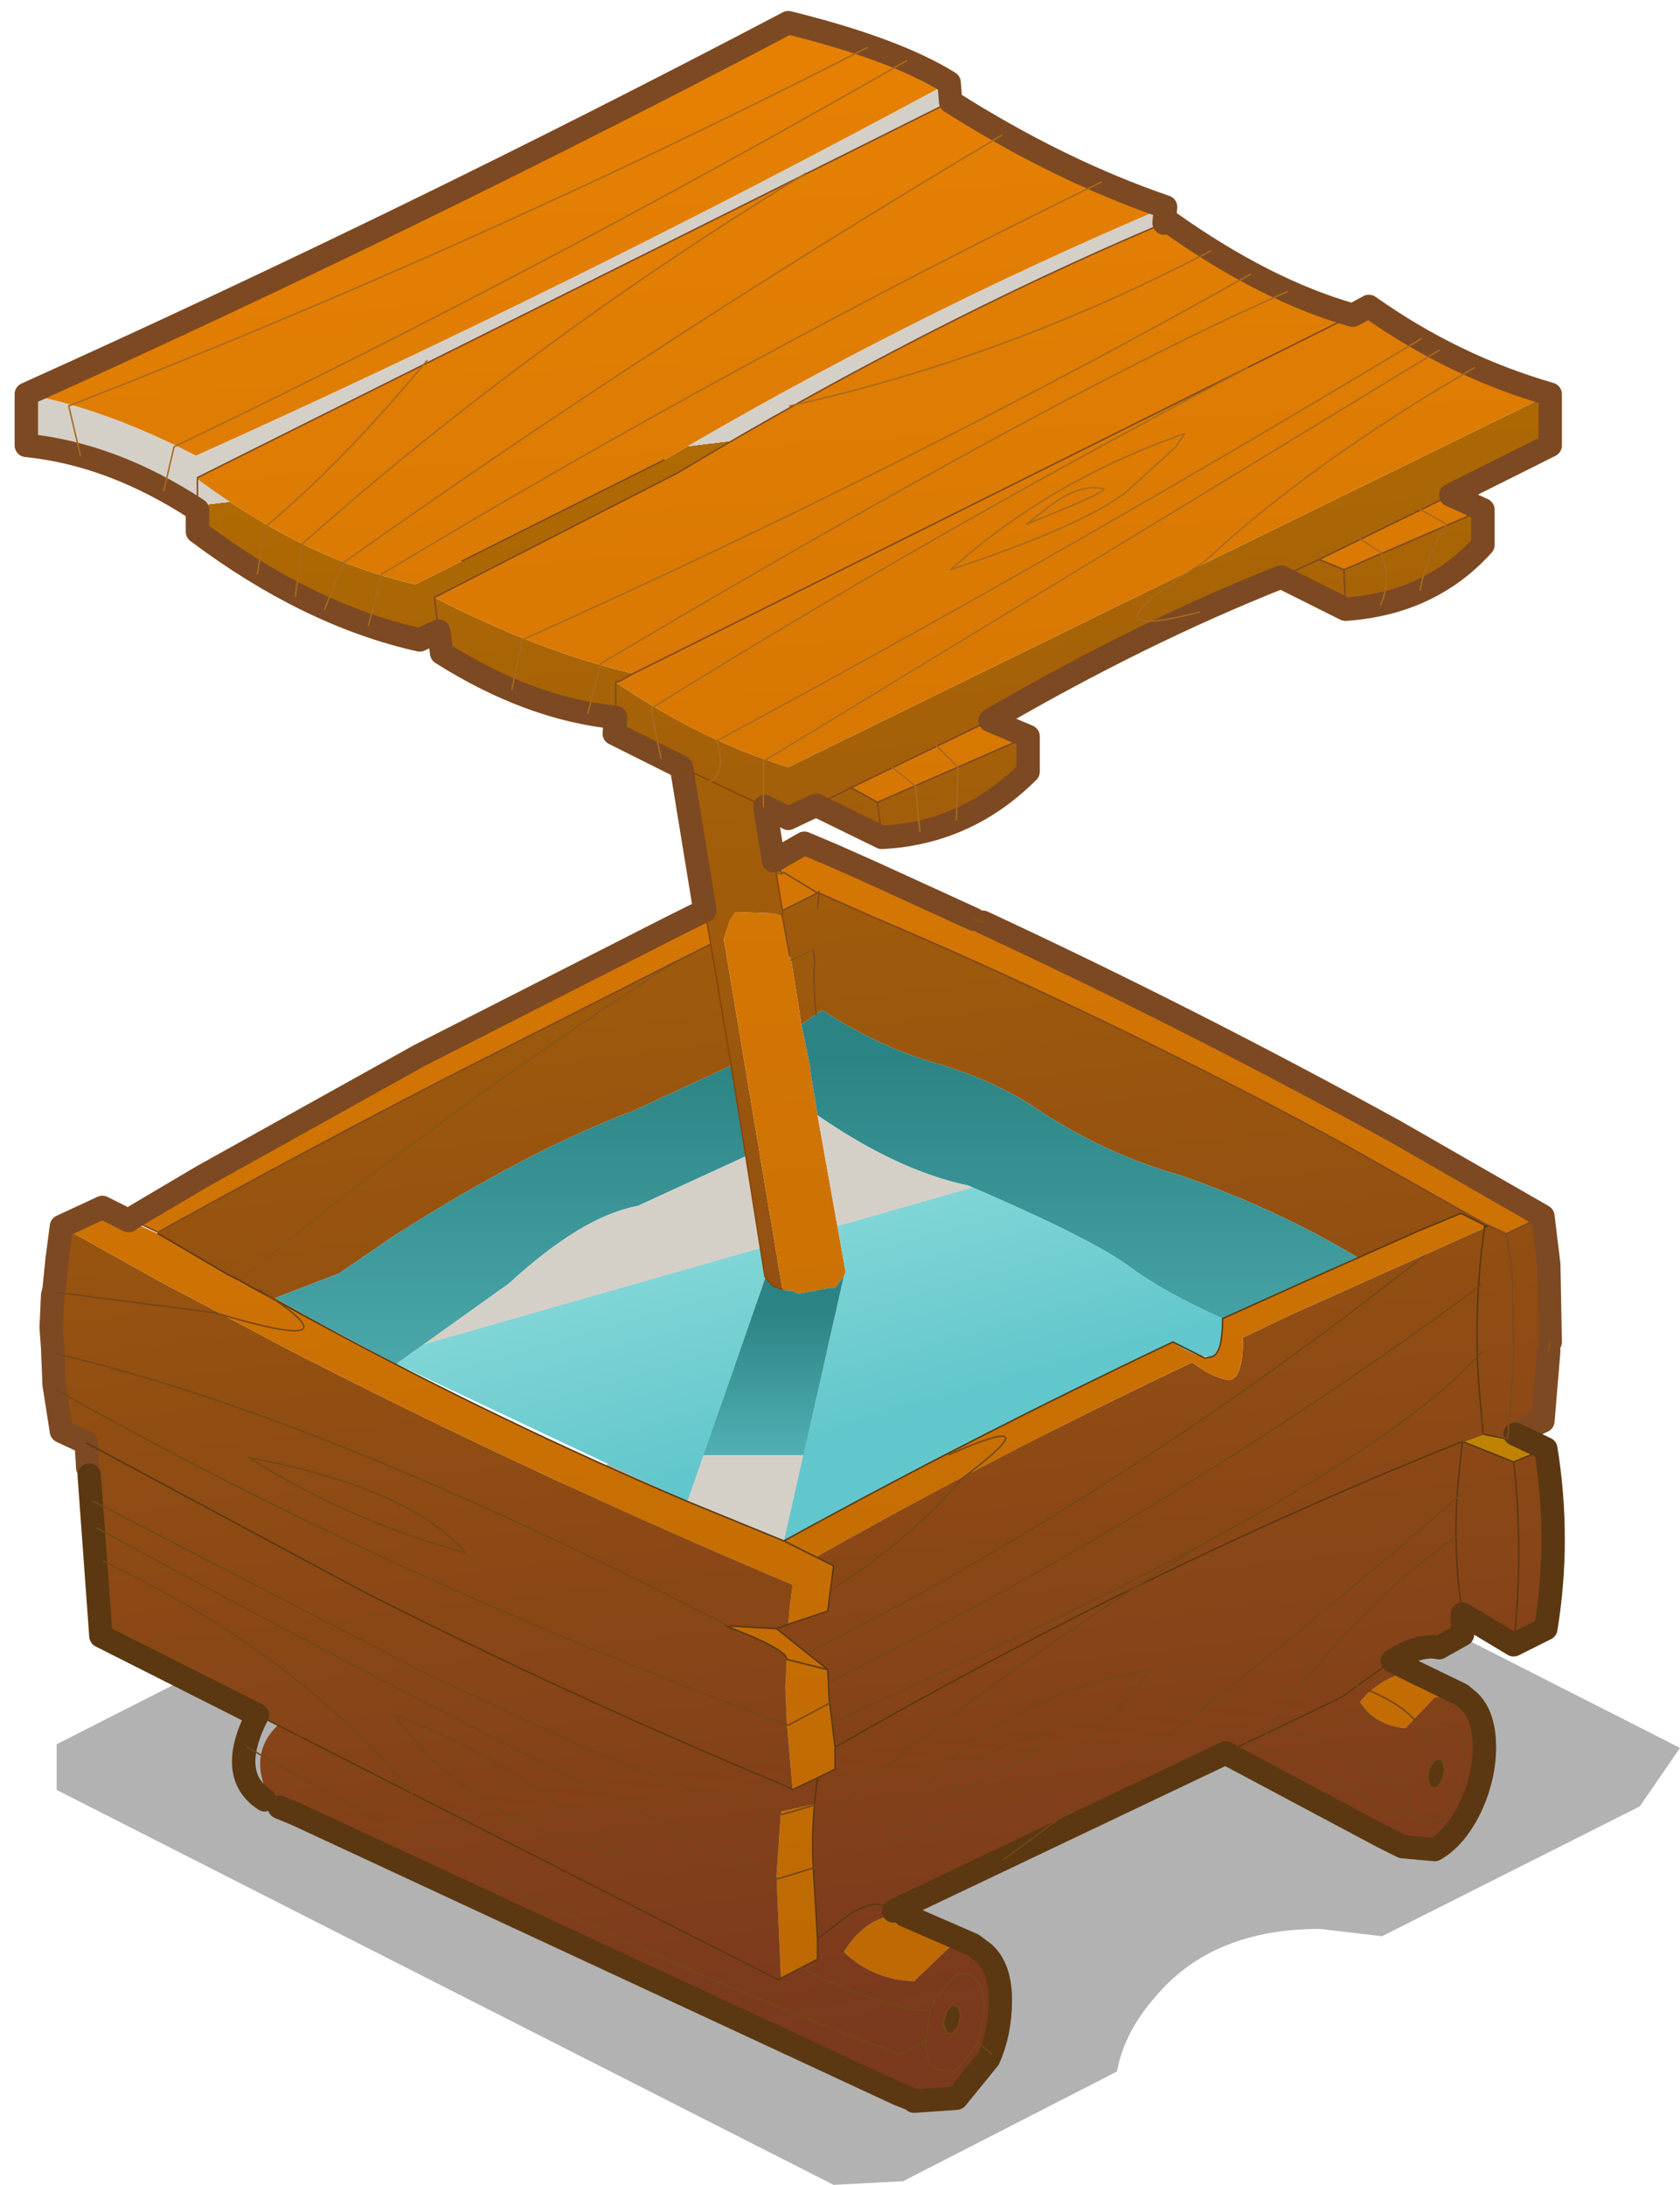
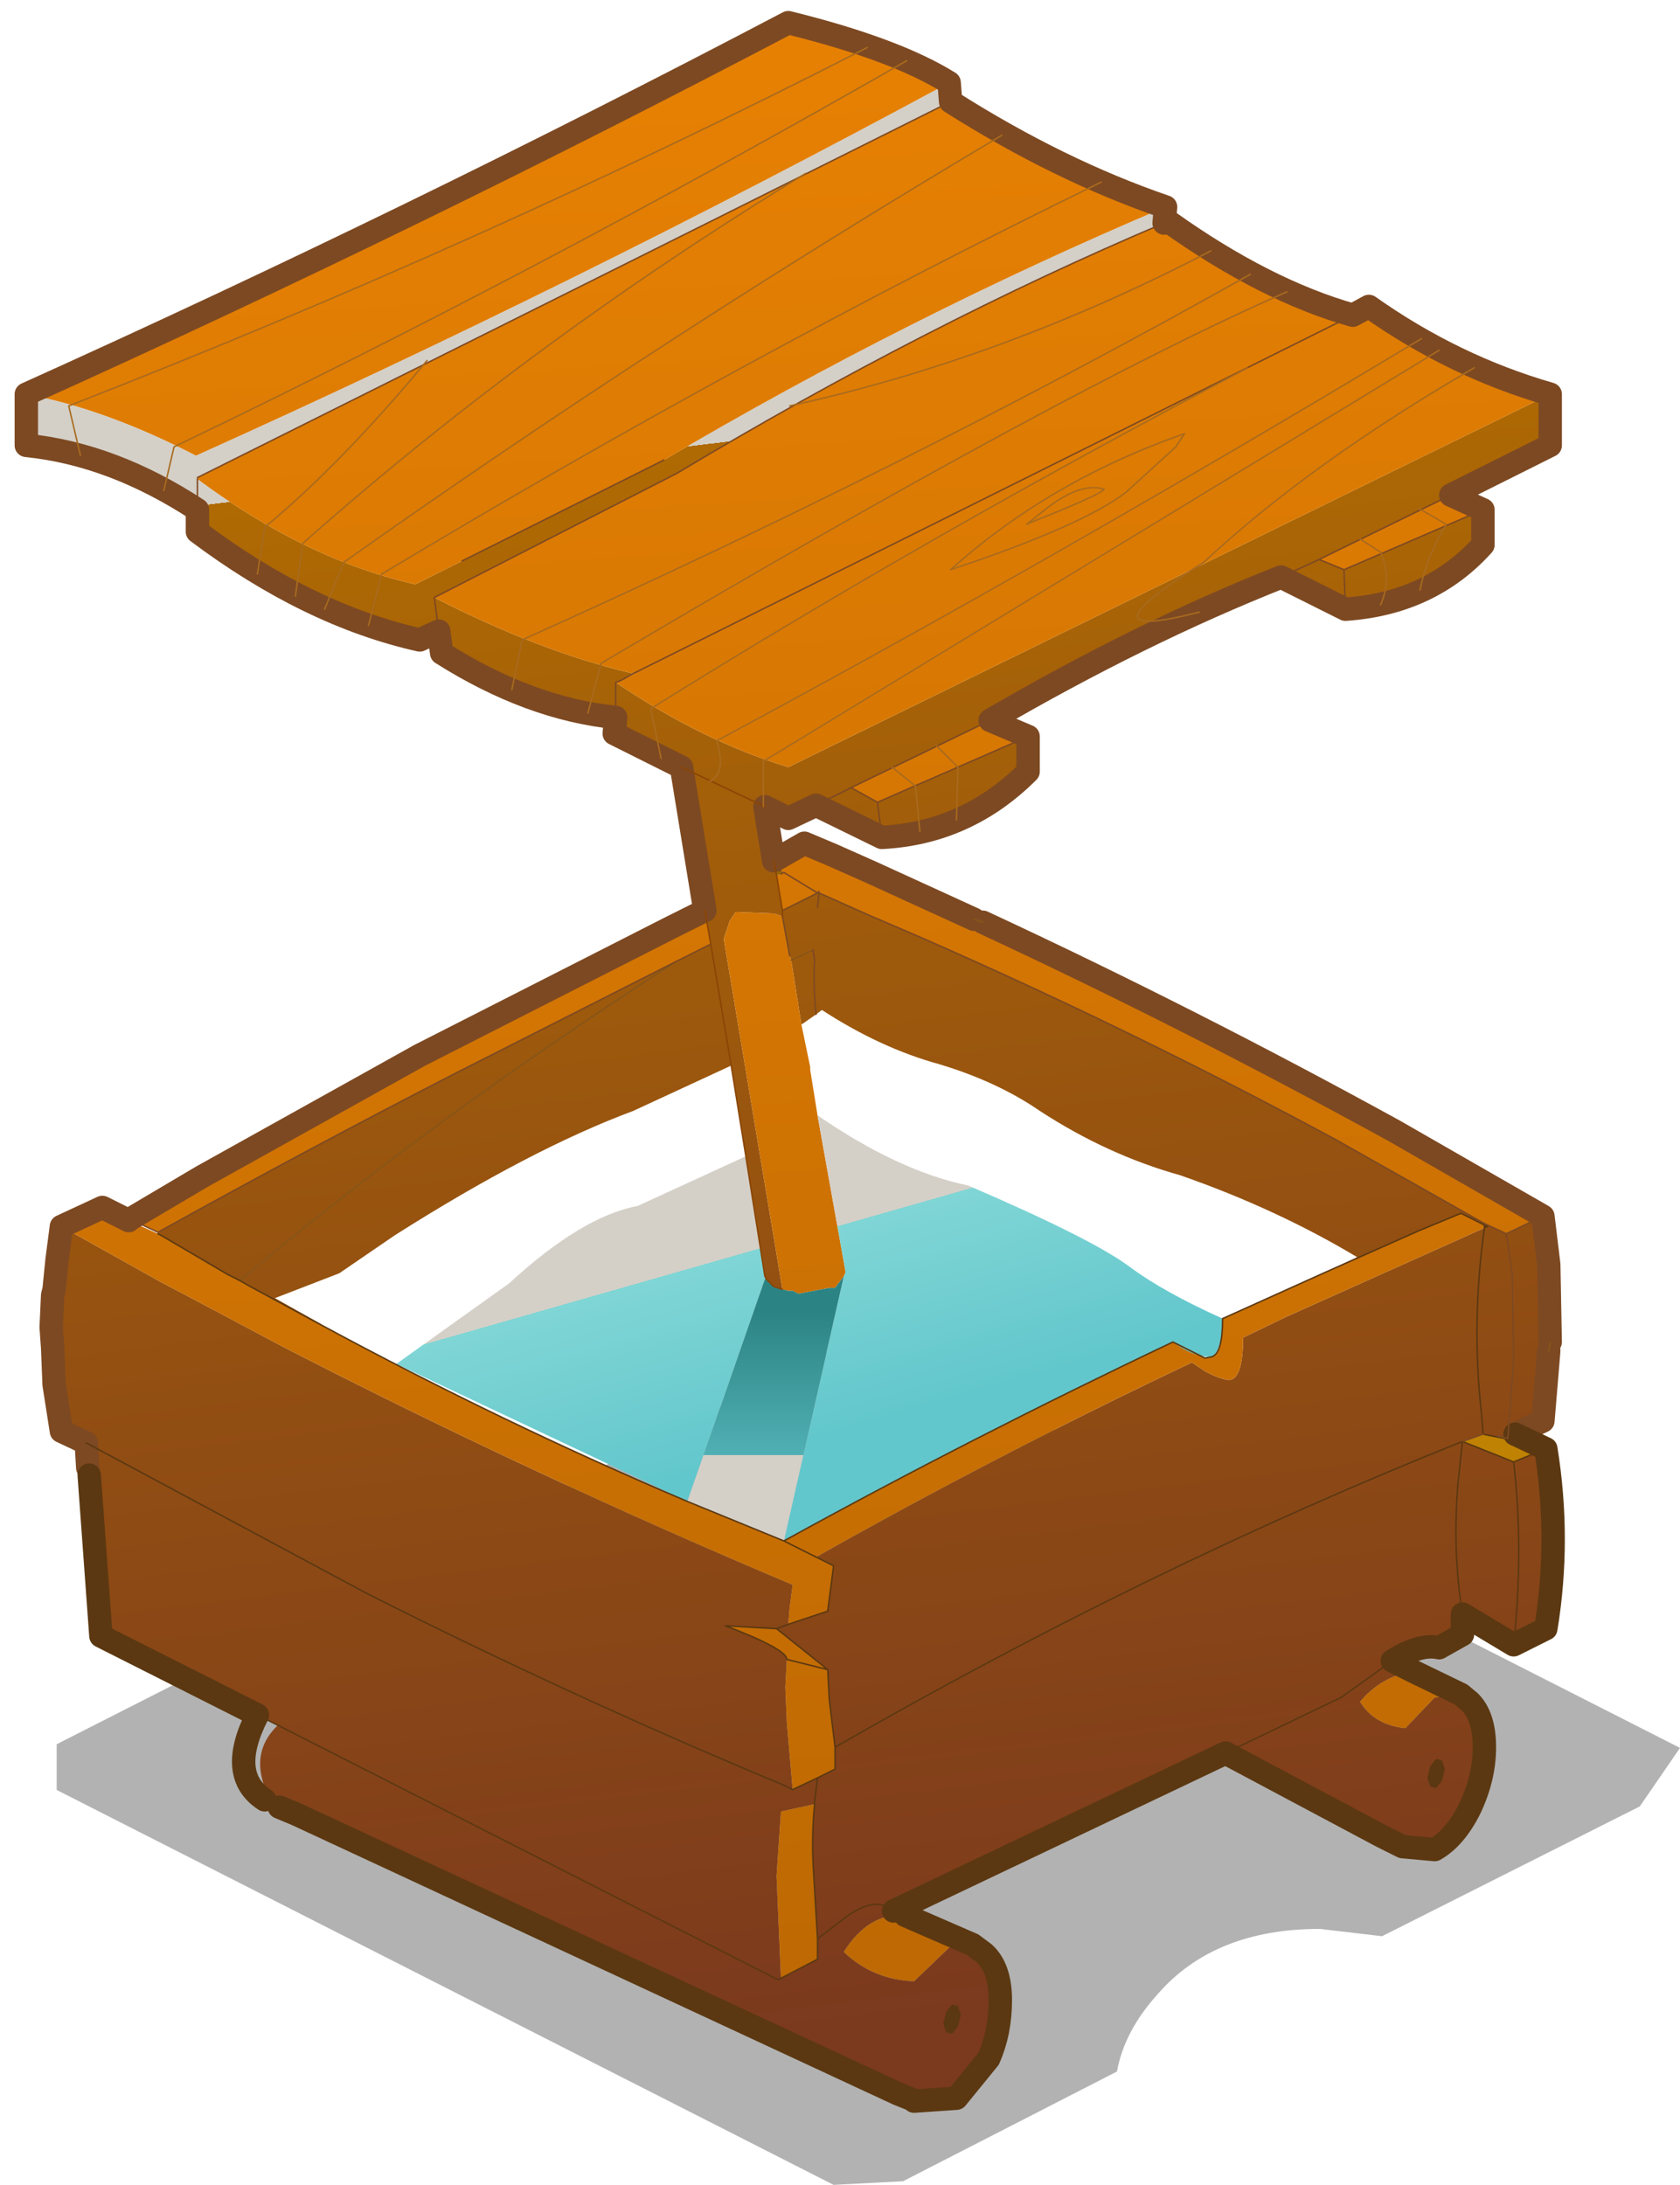
<svg xmlns="http://www.w3.org/2000/svg" xmlns:xlink="http://www.w3.org/1999/xlink" width="45.95px" height="59.75px">
  <g transform="matrix(1, 0, 0, 1, 21.5, 47.75)">
    <use xlink:href="#object-0" width="44.4" height="22.9" transform="matrix(1, 0, 0, 1, -19.95, -10.9)" />
    <use xlink:href="#object-1" width="53" height="72" transform="matrix(0.8, 0, 0, 0.8, -21.1, -47.45)" />
  </g>
  <defs>
    <g transform="matrix(1, 0, 0, 1, 19.95, 10.9)" id="object-0">
      <path fill-rule="evenodd" fill="#000000" fill-opacity="0.302" stroke="none" d="M2.15 -10.85L2.9 -10.9L24.45 0.05L23.35 1.65L16.3 5.2L14.6 5Q11.7 5 10.15 6.8Q9.25 7.8 9.05 8.9L3.2 11.9L1.3 12L-19.95 1.2L-19.95 -0.05L1.4 -10.9L2.15 -10.85" />
    </g>
    <g transform="matrix(1, 0, 0, 1, 26.5, 36)" id="object-1">
      <use xlink:href="#object-2" width="53" height="72" transform="matrix(1, 0, 0, 1, -26.5, -36)" />
    </g>
    <g transform="matrix(1, 0, 0, 1, 26.5, 36)" id="object-2">
      <path fill-rule="evenodd" fill="url(#gradient-Ld362fdf3f410b9f44acbc8bf12cfd4d0)" stroke="none" d="M-2.9 -5.25L-3.7 -10.15L-6 -11.3L-5.95 -11.85Q-8.9 -12.15 -11.9 -14.05L-12 -14.8L-12.65 -14.5Q-16.45 -15.35 -20.25 -18.2L-20.25 -18.95Q-23.15 -20.85 -26.1 -21.15L-26.1 -22.9Q-23.4 -22.4 -20.3 -20.8Q-7.4 -26.6 5.45 -33.55L5.5 -32.9L-20.25 -20.05L-20.25 -20Q-16.55 -17.25 -12.8 -16.4L-11.2 -17.2L-4.3 -20.65Q4 -25.55 12.85 -29.3L12.8 -28.75Q4.65 -25.3 -3.85 -20.2L-12.15 -15.95L-12 -14.8L-12.15 -15.95Q-8.55 -14.1 -5.35 -13.35L-5.8 -13.1L-5.95 -13.05Q-3 -11.05 -0.05 -10.15L26 -22.9L26 -21.15L22.6 -19.45L18.1 -17.25L18.95 -16.9L23.7 -18.95L23.7 -17.75Q21.9 -15.75 19 -15.55L16.8 -16.65Q12 -14.75 6.85 -11.75L2.1 -9.45L0.9 -8.85L3.15 -7.75Q6.05 -7.9 8.15 -10L8.15 -11.2L3 -8.95L2.1 -9.45L0.9 -8.85L-0.05 -8.4L-0.85 -8.8L-0.55 -6.95L-0.5 -6.7L-0.45 -6.45L-0.25 -5.25L-0.25 -5.05L-0.55 -5.15L-1.85 -5.2L-2.05 -4.9L-2.25 -4.3L-2.25 -4.25L-0.25 7.7L-0.55 7.6L-0.7 7.45L-0.8 7.35L-0.85 7.25L-1.5 3.15L-2 0.05L-2.7 -4.1L-2.9 -5.25M25.75 5.2L25.95 6.85L26 9.5L25.95 9.8L25.75 12.2L24.8 12.65L24.55 12.8L24.2 12.7L24.2 12.75L23.7 12.65L23.7 12.6L23.65 11.95Q23.3 8.8 23.75 5.6L23.85 5.55L23.75 5.5L22.95 5.1L21.5 5.7L18.35 7.1L19.4 6.6Q16.65 4.95 13.35 3.8Q10.85 3.1 8.55 1.6Q7.1 0.6 5.1 0Q3.1 -0.55 1.1 -1.85L0.9 -1.7L0.4 -1.35L0.05 -3.55L0.8 -3.9L0.05 -3.55L0 -3.7L-0.25 -5.05L-0.25 -5.25L0.95 -5.85L1 -5.85L2.8 -5.05L4.55 -4.3Q11.85 -1.1 18.7 2.6L23.75 5.45L24.5 5.8L24.7 7.15L24.75 10.1L24.55 12.8L24.75 10.1L24.7 7.15L24.5 5.8L25.75 5.2M25.85 13.15Q26.35 16.25 25.85 19.3L24.75 19.85L23 18.8L23 19.5L22.2 19.95Q21.55 19.8 20.6 20.4L21.3 20.75Q20.2 20.95 19.5 21.8Q20 22.6 21.05 22.7L22.05 21.65L22.95 21.55L23.25 21.8Q23.75 22.3 23.75 23.35Q23.75 24.4 23.25 25.45Q22.75 26.45 22.05 26.85L20.95 26.75L20.85 26.65L20.85 26.7L20.25 26.4L14.9 23.55L3.55 28.95L3.95 29.1Q2.7 29 1.85 30.35Q2.85 31.3 4.25 31.35L5.45 30.2L6.25 30.1L6.65 30.4Q7.2 30.9 7.2 32Q7.2 33.1 6.8 34L5.7 35.35L4.25 35.45L4.2 35.4L3.7 35.2L-16.85 25.65L-17.7 25.25Q-18.6 23.65 -17.5 22.6L-18.2 22.25L-23.55 19.55L-23.95 14.05L-24 13.8L-24.05 12.95L-24.9 12.55L-25.15 10.95L-25.2 9.7L-25.25 9L-25.2 7.9L-25.15 7.7L-25.05 6.7L-24.9 5.55L-21.5 7.45L-19.7 8.4L-17.35 9.65Q-8.8 14.05 0.1 17.8L0 18.55L-0.05 19.15L-0.45 19.3L-2.2 19.2Q-0.1 20 -0.1 20.35L-0.15 21.3L-0.1 22.5L0.1 24.8L-0.2 24.65Q-7.3 21.7 -14.45 18.1L-24.05 12.95L-14.45 18.1Q-7.3 21.7 -0.2 24.65L0.1 24.8L0.95 24.4L0.9 24.8L0.85 25.2L0.85 25.3L0.85 25.2L0.9 24.8L0.95 24.4L1.55 24.1L1.55 23.35L1.35 21.7L1.3 20.7L-0.45 19.3L-0.05 19.15L1.3 18.7L1.5 17.15L0.9 16.85Q7.1 13.35 13.75 10.2L14.2 10.5Q14.65 10.75 15 10.8Q15.5 10.8 15.5 9.35L16.95 8.65L23.75 5.6Q23.3 8.8 23.65 11.95L23.7 12.6L23.7 12.65L23 12.9Q12.25 17.2 1.55 23.35Q12.25 17.2 23 12.9L24.75 13.6L25.85 13.15M-2.7 -4.1L-2 0.05L-5.35 1.6Q-8.85 2.9 -13.5 5.85L-15.4 7.15L-17.6 8L-16 8.9L-16.05 8.9L-18.45 7.6L-18.8 7.4Q-12.35 1.95 -3.9 -3.5L-3.2 -3.85L-2.7 -4.1M-20.25 -20L-20.25 -18.95L-20.25 -20M-3.7 -10.15L-0.85 -8.8L-3.7 -10.15M-5.95 -13.05L-5.95 -11.85L-5.95 -13.05M-3.9 -3.5Q-12.35 1.95 -18.8 7.4L-19.2 7.2L-21.5 5.85L-21.6 5.8L-21.6 5.75Q-16.65 3 -11.5 0.35L-3.9 -3.5M19 -15.55L18.95 -16.9L19 -15.55M16.8 -16.65L18.1 -17.25L16.8 -16.65M0.95 -5.35L1 -5.85L0.95 -5.35M0.8 -3.9L0.85 -3.55Q0.8 -2.65 0.9 -1.7Q0.8 -2.65 0.85 -3.55L0.8 -3.9M3.15 -7.75L3 -8.95L3.15 -7.75M0.85 25.3L-0.3 25.55L-0.45 27.75L-0.3 31.25L0.95 30.6L0.95 29.9L0.8 27.35Q0.75 26.35 0.85 25.3M3.55 28.95L3.35 28.85Q2.9 28.5 2 29.1L0.95 29.9L2 29.1Q2.9 28.5 3.35 28.85L3.55 28.95M-17.5 22.6L-0.4 31.3L-0.3 31.25L-0.4 31.3L-17.5 22.6M14.9 23.55L18.85 21.65L20.6 20.4L18.85 21.65L14.9 23.55M23 18.8Q22.65 16.6 22.85 14.3L23 12.9L22.85 14.3Q22.65 16.6 23 18.8M24.75 13.6Q25.1 16.6 24.75 19.85Q25.1 16.6 24.75 13.6" />
      <path fill-rule="evenodd" fill="url(#gradient-Lfc131b6525c38c48cc5b6f5a577f91bd)" stroke="none" d="M-26.1 -22.9Q-12.9 -28.85 -0.05 -35.6Q3.6 -34.7 5.45 -33.55Q-7.4 -26.6 -20.3 -20.8Q-23.4 -22.4 -26.1 -22.9M5.5 -32.9Q9.2 -30.55 12.85 -29.3Q4 -25.55 -4.3 -20.65L-11.2 -17.2L-12.8 -16.4Q-16.55 -17.25 -20.25 -20L-20.25 -20.05L5.5 -32.9M12.8 -28.75L12.95 -28.8Q16.25 -26.45 19.25 -25.6L19.8 -25.9Q22.7 -23.85 26 -22.9L-0.05 -10.15Q-3 -11.05 -5.95 -13.05L-5.8 -13.1L-5.3 -13.35L-5.35 -13.35Q-8.55 -14.1 -12.15 -15.95L-3.85 -20.2Q4.65 -25.3 12.8 -28.75M22.6 -19.45L23.7 -18.95L18.95 -16.9L18.1 -17.25L22.6 -19.45M6.85 -11.75L8.15 -11.2L3 -8.95L2.1 -9.45L6.85 -11.75M-0.55 -6.95L0.5 -7.55L1.45 -7.15L2.8 -6.55L6.3 -4.95L6.6 -4.85Q13.7 -1.55 20.7 2.3L25.75 5.2L24.5 5.8L23.75 5.45L18.7 2.6Q11.85 -1.1 4.55 -4.3L2.8 -5.05L1 -5.85L1 -5.9L0.95 -5.85L-0.25 -5.25L-0.45 -6.45L-0.3 -6.5L-0.2 -6.55L-0.3 -6.6L-0.5 -6.7L-0.55 -6.95M21.3 20.75L22.95 21.55L22.05 21.65L21.05 22.7Q20 22.6 19.5 21.8Q20.2 20.95 21.3 20.75M3.95 29.1L6.25 30.1L5.45 30.2L4.25 31.35Q2.85 31.3 1.85 30.35Q2.7 29 3.95 29.1M-24.9 5.55L-23.5 4.9L-22.6 5.35L-21.6 5.8L-21.5 5.85L-19.2 7.2L-18.8 7.4L-18.45 7.6L-16.05 8.9Q-9.85 12.25 -3.5 14.95L-0.2 16.3L0.9 16.85L1.5 17.15L1.3 18.7L-0.05 19.15L0 18.55L0.1 17.8Q-8.8 14.05 -17.35 9.65L-19.7 8.4L-21.5 7.45L-24.9 5.55M-20.1 3.85L-12.65 -0.3L-4.1 -4.65L-2.9 -5.25L-2.7 -4.1L-3.2 -3.85L-3.9 -3.5L-11.5 0.35Q-16.65 3 -21.6 5.75L-22.55 5.3L-20.1 3.85M-0.25 7.7L-2.25 -4.25L-2.25 -4.3L-2.05 -4.9L-1.85 -5.2L-0.55 -5.15L-0.25 -5.05L0 -3.7L0.05 -3.55L0.4 -1.35L0.7 0.1L0.7 0.2L0.95 1.75L1.9 7.05L1.9 7.15L1.85 7.25L1.55 7.65L1.35 7.65L0.3 7.85L0.1 7.75L-0.05 7.75L-0.25 7.7M0.1 24.8L-0.1 22.5L-0.15 21.3L-0.1 20.35Q-0.1 20 -2.2 19.2L-0.45 19.3L1.3 20.7L-0.1 20.35L1.3 20.7L1.35 21.7L1.55 23.35L1.55 24.1L0.95 24.4L0.1 24.8M0.9 16.85L-0.2 16.3Q6.25 12.75 13.1 9.5L14.2 10.05L14.45 10Q14.8 9.85 14.8 8.7L18.35 7.1L21.5 5.7L22.95 5.1L23.75 5.5L23.75 5.6L16.95 8.65L15.5 9.35Q15.5 10.8 15 10.8Q14.65 10.75 14.2 10.5L13.75 10.2Q7.1 13.35 0.9 16.85M0.95 -5.85L-0.2 -6.55L0.95 -5.85M-0.45 27.75L-0.3 25.55L0.85 25.3Q0.75 26.35 0.8 27.35L0.95 29.9L0.95 30.6L-0.3 31.25L-0.45 27.75M19.25 -25.6L-5.35 -13.35L19.25 -25.6" />
      <path fill-rule="evenodd" fill="url(#gradient-L9de3bce1d0f0ae4e1a43559cc3a8ac20)" stroke="none" d="M24.8 12.65L25.85 13.15L24.75 13.6L23 12.9L23.7 12.65L24.2 12.75L24.45 12.8L24.55 12.8L24.8 12.65" />
      <path fill-rule="evenodd" fill="url(#gradient-L8c9e0192ddd2cd4b347fa5a282bfc8d8)" stroke="none" d="M4.2 35.45L3.7 35.2L4.2 35.4L4.2 35.45" />
      <path fill-rule="evenodd" fill="#966601" stroke="none" d="M-16.85 25.65L-17.45 25.4L-17.7 25.25L-16.85 25.65M-0.45 -6.45L-0.5 -6.7L-0.3 -6.6L-0.2 -6.55L-0.3 -6.5L-0.45 -6.45" />
-       <path fill-rule="evenodd" fill="url(#gradient-L37e843d11da06db8c017f30f0ac8dc98)" stroke="none" d="M-17.45 25.4L-17.95 25.15Q-19.25 24.3 -18.2 22.25L-17.5 22.6Q-18.6 23.65 -17.7 25.25L-17.45 25.4" />
+       <path fill-rule="evenodd" fill="url(#gradient-L37e843d11da06db8c017f30f0ac8dc98)" stroke="none" d="M-17.45 25.4L-17.95 25.15Q-19.25 24.3 -18.2 22.25L-17.5 22.6Q-18.6 23.65 -17.7 25.25" />
      <path fill-rule="evenodd" fill="url(#gradient-L85006fc6688e2f454988ca838552f0f2)" stroke="none" d="M-22.55 5.3L-22.6 5.25L-20.1 3.85L-22.55 5.3" />
-       <path fill-rule="evenodd" fill="url(#gradient-Ld0c41c857a6e3840820fabcf74bb041c)" stroke="none" d="M-2 0.05L-1.5 3.15L-5.2 4.85Q-7.1 5.2 -9.6 7.5L-13.45 10.25L-16 8.9L-17.6 8L-15.4 7.15L-13.5 5.85Q-8.85 2.9 -5.35 1.6L-2 0.05M18.35 7.1L14.8 8.7Q12.8 7.8 11.65 6.95Q10.4 6 6.1 4.15Q3.7 3.65 0.95 1.75L0.7 0.2L0.7 0.1L0.4 -1.35L0.9 -1.7L1.1 -1.85Q3.1 -0.55 5.1 0Q7.1 0.6 8.55 1.6Q10.85 3.1 13.35 3.8Q16.65 4.95 19.4 6.6L18.35 7.1" />
      <path fill-rule="evenodd" fill="url(#gradient-L5df44956e8d86b9f1729b6fb64f1d41c)" stroke="none" d="M-1.5 3.15L-0.85 7.25L-0.8 7.35L-0.85 7.35L-3.5 14.95L-13.45 10.25L-9.6 7.5Q-7.1 5.2 -5.2 4.85L-1.5 3.15M13.1 9.5Q6.25 12.75 -0.2 16.3L1.85 7.25L1.9 7.15L1.9 7.05L0.95 1.75Q3.7 3.65 6.1 4.15Q10.4 6 11.65 6.95Q12.8 7.8 14.8 8.7Q14.8 9.7 14.45 10Q13.85 10.05 13.1 9.5" />
      <path fill-rule="evenodd" fill="url(#gradient-L4c104a82d88ee3bc8d928e79c35c1b9a)" stroke="none" d="M-0.8 7.35L-0.7 7.45L-0.55 7.6L-0.25 7.7L-0.05 7.75L0.1 7.75L0.3 7.85L1.35 7.65L1.55 7.65L1.85 7.25L-0.2 16.3L-3.5 14.95L-0.85 7.35L-0.8 7.35" />
-       <path fill-rule="evenodd" fill="url(#gradient-La6242a4a5bc5ff8d6e8434842ad8161a)" stroke="none" d="M-5.35 -13.35L-5.3 -13.35L-5.8 -13.1L-5.35 -13.35" />
      <path fill-rule="evenodd" fill="url(#gradient-L3454f690e530b7e86d20cc4391448caf)" stroke="none" d="M23.75 5.6L23.75 5.5L23.85 5.55L23.75 5.6" />
      <path fill="none" stroke="#7d4922" stroke-width="0.8" stroke-linecap="round" stroke-linejoin="round" d="M-2.9 -5.25L-3.7 -10.15L-6 -11.3L-5.95 -11.85Q-8.9 -12.15 -11.9 -14.05L-12 -14.8L-12.65 -14.5Q-16.45 -15.35 -20.25 -18.2L-20.25 -18.95Q-23.15 -20.85 -26.1 -21.15L-26.1 -22.9Q-12.9 -28.85 -0.05 -35.6Q3.6 -34.7 5.45 -33.55L5.5 -32.9Q9.2 -30.55 12.85 -29.3L12.8 -28.75L12.95 -28.8Q16.25 -26.45 19.25 -25.6L19.8 -25.9Q22.7 -23.85 26 -22.9L26 -21.15L22.6 -19.45L23.7 -18.95L23.7 -17.75Q21.9 -15.75 19 -15.55L16.8 -16.65Q12 -14.75 6.85 -11.75L8.15 -11.2L8.15 -10Q6.05 -7.9 3.15 -7.75L0.9 -8.85L-0.05 -8.4L-0.85 -8.8L-0.55 -6.95L0.5 -7.55L1.45 -7.15L2.8 -6.55L6.3 -4.95M6.6 -4.85Q13.7 -1.55 20.7 2.3L25.75 5.2L25.95 6.85L26 9.5M25.95 9.8L25.75 12.2L24.8 12.65M-24 13.8L-24.05 12.95L-24.9 12.55L-25.15 10.95L-25.2 9.7L-25.25 9L-25.2 7.9L-25.15 7.7L-25.05 6.7L-24.9 5.55L-23.5 4.9L-22.6 5.35L-22.55 5.3L-20.1 3.85L-12.65 -0.3L-4.1 -4.65L-2.9 -5.25" />
      <path fill="none" stroke="#875518" stroke-width="0.05" stroke-linecap="round" stroke-linejoin="round" d="M6.3 -4.95L6.6 -4.85M26 9.5L25.95 9.8M-3.9 -3.5Q-12.35 1.95 -18.8 7.4M0.8 -3.9L0.05 -3.55" />
      <path fill="none" stroke="#5b3811" stroke-width="0.8" stroke-linecap="round" stroke-linejoin="round" d="M24.8 12.65L25.85 13.15Q26.35 16.25 25.85 19.3L24.75 19.85L23 18.8L23 19.5L22.2 19.95Q21.55 19.8 20.6 20.4L21.3 20.75L22.95 21.55L23.25 21.8Q23.75 22.3 23.75 23.35Q23.75 24.4 23.25 25.45Q22.75 26.45 22.05 26.85L20.95 26.75L20.25 26.4L14.9 23.55L3.55 28.95M3.95 29.1L6.25 30.1L6.65 30.4Q7.2 30.9 7.2 32Q7.2 33.1 6.8 34L5.7 35.35L4.25 35.45L4.2 35.4L3.7 35.2L-16.85 25.65L-17.45 25.4M-17.95 25.15Q-19.25 24.3 -18.2 22.25L-23.55 19.55L-23.95 14.05" />
      <path fill="none" stroke="#5b3811" stroke-width="0.05" stroke-linecap="round" stroke-linejoin="round" d="M3.55 28.95L3.95 29.1M4.25 35.45L4.2 35.45L4.2 35.4M-17.45 25.4L-17.95 25.15M-18.8 7.4L-18.45 7.6L-16.05 8.9Q-9.85 12.25 -3.5 14.95L-0.2 16.3L0.9 16.85L1.5 17.15L1.3 18.7L-0.05 19.15L-0.45 19.3L-2.2 19.2Q-0.1 20 -0.1 20.35L1.3 20.7L-0.45 19.3M-21.6 5.8L-21.5 5.85L-19.2 7.2L-18.8 7.4M-17.5 22.6L-18.2 22.25M-24.05 12.95L-14.45 18.1Q-7.3 21.7 -0.2 24.65L0.1 24.8L0.95 24.4L0.9 24.8L0.85 25.2L0.85 25.3Q0.75 26.35 0.8 27.35L0.95 29.9L2 29.1Q2.9 28.5 3.35 28.85L3.55 28.95M23.75 5.5L23.75 5.6L23.85 5.55L23.75 5.5L22.95 5.1L21.5 5.7L18.35 7.1L14.8 8.7Q14.8 9.85 14.45 10L14.2 10.05L13.1 9.5Q6.25 12.75 -0.2 16.3M23.75 5.6Q23.3 8.8 23.65 11.95L23.7 12.6L23.7 12.65L24.2 12.75L24.45 12.8L24.55 12.8L24.8 12.65M1.3 20.7L1.35 21.7L1.55 23.35Q12.25 17.2 23 12.9L24.75 13.6L25.85 13.15M0.95 24.4L1.55 24.1L1.55 23.35M-0.3 31.25L0.95 30.6L0.95 29.9M-0.3 31.25L-0.4 31.3L-17.5 22.6M20.6 20.4L18.85 21.65L14.9 23.55M23 12.9L22.85 14.3Q22.65 16.6 23 18.8M24.75 19.85Q25.1 16.6 24.75 13.6M20.85 26.7L20.95 26.75L20.85 26.65" />
      <path fill="none" stroke="#7d4922" stroke-width="0.05" stroke-linecap="round" stroke-linejoin="round" d="M-22.55 5.3L-22.6 5.25M-12 -14.8L-12.15 -15.95L-3.85 -20.2Q4.65 -25.3 12.8 -28.75M-11.2 -17.2L-4.3 -20.65M-20.25 -18.95L-20.25 -20M-5.35 -13.35L-5.8 -13.1L-5.95 -13.05L-5.95 -11.85M-2.7 -4.1L-3.2 -3.85L-3.9 -3.5L-11.5 0.35Q-16.65 3 -21.6 5.75L-22.55 5.3M22.6 -19.45L18.1 -17.25L18.95 -16.9L23.7 -18.95M18.95 -16.9L19 -15.55M18.1 -17.25L16.8 -16.65M24.5 5.8L23.75 5.45L18.7 2.6Q11.85 -1.1 4.55 -4.3L2.8 -5.05L1 -5.85L0.95 -5.35M24.2 12.7L24.55 12.8L24.75 10.1L24.7 7.15L24.5 5.8L25.75 5.2M2.1 -9.45L0.9 -8.85M6.85 -11.75L2.1 -9.45L3 -8.95L8.15 -11.2M-0.3 -6.5L-0.2 -6.55L0.95 -5.85L1 -5.9L1 -5.85L0.95 -5.85L-0.25 -5.25M-0.3 -6.6L-0.5 -6.7M0.9 -1.7Q0.8 -2.65 0.85 -3.55L0.8 -3.9M0 -3.7L-0.25 -5.05M3 -8.95L3.15 -7.75M23 12.9L23.7 12.65M-20.25 -20.05L5.5 -32.9M-5.35 -13.35L19.25 -25.6" />
      <path fill="none" stroke="#8a4506" stroke-width="0.05" stroke-linecap="round" stroke-linejoin="round" d="M-2.9 -5.25L-2.7 -4.1L-2 0.05L-1.5 3.15L-0.85 7.25L-0.8 7.35L-0.7 7.45L-0.55 7.6L-0.25 7.7M-0.25 -5.05L-0.25 -5.25L-0.45 -6.45L-0.5 -6.7L-0.55 -6.95M-0.85 -8.8L-3.7 -10.15" />
      <path fill-rule="evenodd" fill="#5b3811" stroke="none" d="M5.85 32.5L5.75 32.9L5.55 33.15L5.35 33.1L5.25 32.8L5.35 32.4L5.55 32.15L5.75 32.2L5.85 32.5M22.3 23.8L22.4 24.1L22.3 24.5L22.1 24.75L21.9 24.7L21.8 24.4L21.9 24L22.1 23.75L22.3 23.8" />
      <path fill="none" stroke="#a86a1e" stroke-width="0.05" stroke-linecap="round" stroke-linejoin="round" d="M2.65 -34.75Q-10.55 -28 -24.65 -22.5L-24.25 -20.8M4 -34.3Q-8.65 -27.05 -21.05 -21.1L-21.4 -19.6M-18.2 -16.75L-17.95 -18.35Q-15.35 -20.5 -12.4 -24.05M0.55 -30.45Q-8.8 -24.75 -16.65 -17.8L-16.9 -16M10.65 -30.15Q-1.65 -24.15 -13.95 -16.75L-14.4 -15M7.25 -31.75Q-4.45 -24.8 -15.25 -17.15L-15.9 -15.55M-2.75 -9.65Q-2.15 -9.95 -2.5 -11.05Q9.05 -17.25 21.6 -24.8M22.2 -24.4L-0.9 -10.35L-0.9 -8.8M15.75 -27Q4.1 -20.45 -9.15 -14.5L-9.5 -12.8M17 -26.4Q9.25 -23 -6.45 -13.7L-6.9 -12M15.65 -23.8Q4.7 -18.05 -4.75 -12.15L-4.4 -10.45M8.1 -18.45L8.2 -18.5Q10.6 -19.45 10.75 -19.65Q10 -19.9 8.85 -19.05L8.1 -18.45M13.5 -21.55Q8.9 -19.95 5.5 -16.9Q10 -18.4 11.5 -19.55L13.2 -21.1L13.5 -21.55M23.4 -23.8Q17.8 -20.55 14.15 -17.15Q9.7 -14.35 14 -15.45M14.4 -27.8Q7.3 -24.1 0 -22.5M21.5 -19L22.45 -18.45Q21.75 -17.3 21.55 -16.2M19.5 -17.95L20.2 -17.5Q20.6 -16.6 20.2 -15.7M3.5 -10.15L4.3 -9.5L4.45 -7.95M5 -10.9L5.75 -10.15L5.7 -8.35" />
-       <path fill="none" stroke="#744716" stroke-width="0.05" stroke-linecap="round" stroke-linejoin="round" d="M-18.15 7.7Q-14.45 10.05 -19.65 8.5L-25.1 7.8M-5.8 27.05Q-10.85 25.95 -13.5 22.25Q-9.3 23.8 -5.8 27.05M0.95 25.3L-0.25 25.65Q-4.25 24.6 -7.15 23.3Q-10.05 21.95 -12.3 20.9L-23.8 14.95M-11.1 16.7Q-12.95 14.5 -18.5 13.45Q-15.1 15.6 -11.1 16.7M-23.45 17Q-16.75 20.2 -12.9 24.95M-2.1 19.2Q-16.05 12 -25.1 9.9M1.55 17.9Q4.45 15.95 5.85 14.2Q9.1 11.75 5.45 13.35M8.85 22.95Q6.8 23 5.4 24.95Q8.15 24.05 8.85 22.95M-23.7 15.85Q-12 22.25 -0.4 27.85L0.9 27.45M0.4 30.9Q2.25 31.85 4.1 32.3L4.8 32.35L4.95 32L5.65 31.15Q5.95 31 6.2 31.15L6.35 31.25Q6.65 31.6 6.65 32.3L6.45 33.45L6.9 33.85M5.85 32.5L5.75 32.9L5.55 33.15L5.35 33.1L5.25 32.8L5.35 32.4L5.55 32.15L5.75 32.2L5.85 32.5M-18.55 23.35Q-7.95 29.45 3.75 33.85L4.65 33.4L4.65 33.35L4.8 32.35M6.45 33.45L6.35 33.6L5.65 34.45L4.95 34.35Q4.65 34.05 4.65 33.4M1.45 21.8L-0.05 22.6Q-13.4 17.7 -25.05 11.15M23.65 9.85Q21.2 12.6 14.05 16.45Q5.65 21.75 0.85 26.15M1.45 22.5Q8.95 19.15 14.05 16.45M3.35 26.6Q9.25 25.1 12.3 20.7Q5.95 21.85 3.35 26.6M19.4 21.25Q20.75 21.75 21.35 22.4L21.75 22.9L22.1 22.6L22.3 22.55L22.8 22.7Q23.1 23.05 23.1 23.75L22.8 25.05L22.65 25.35L22.1 25.9L21.4 25.8L21.2 25.4L20.5 25.7Q18.35 24.1 15.65 23.2M22.3 23.8L22.4 24.1L22.3 24.5L22.1 24.75L21.9 24.7L21.8 24.4L21.9 24L22.1 23.75L22.3 23.8M16.75 22.75Q18.9 23.3 20.5 24.6L21.15 24.4Q21.2 23.9 21.4 23.45L21.75 22.9M21.2 25.4L21.1 24.8L21.15 24.4M22.85 16.1Q19.15 18.7 16.25 22.95M0.65 20.1Q11.25 14.8 21.7 6.55M1.4 21.1Q13.3 15.2 23.65 7.55M22.95 14.7Q15.65 21.1 7.3 27.2" />
    </g>
    <linearGradient gradientTransform="matrix(-0.004, -0.033, 0.033, -0.004, 1.6, 5.7)" gradientUnits="userSpaceOnUse" spreadMethod="pad" id="gradient-Ld362fdf3f410b9f44acbc8bf12cfd4d0" x1="-819.2" x2="819.2">
      <stop offset="0" stop-color="#7b391e" stop-opacity="1" />
      <stop offset="1" stop-color="#af6a03" stop-opacity="1" />
      <stop offset="1" stop-color="#d4d0c8" stop-opacity="1" />
      <stop offset="1" stop-color="#d4d0c8" stop-opacity="1" />
    </linearGradient>
    <linearGradient gradientTransform="matrix(-0.002, -0.041, 0.032, -0.002, 0.8, -2.95)" gradientUnits="userSpaceOnUse" spreadMethod="pad" id="gradient-Lfc131b6525c38c48cc5b6f5a577f91bd" x1="-819.2" x2="819.2">
      <stop offset="0" stop-color="#be6903" stop-opacity="1" />
      <stop offset="1" stop-color="#e78103" stop-opacity="1" />
      <stop offset="1" stop-color="#d4d0c8" stop-opacity="1" />
      <stop offset="1" stop-color="#d4d0c8" stop-opacity="1" />
    </linearGradient>
    <linearGradient gradientTransform="matrix(-0.001, -0.009, 0.03, -0.003, 0.25, 6.95)" gradientUnits="userSpaceOnUse" spreadMethod="pad" id="gradient-L9de3bce1d0f0ae4e1a43559cc3a8ac20" x1="-819.2" x2="819.2">
      <stop offset="0" stop-color="#c08202" stop-opacity="1" />
      <stop offset="1" stop-color="#cc9602" stop-opacity="1" />
      <stop offset="1" stop-color="#d4d0c8" stop-opacity="1" />
      <stop offset="1" stop-color="#d4d0c8" stop-opacity="1" />
    </linearGradient>
    <linearGradient gradientTransform="matrix(0, -0.022, 0.031, 0, 0.4, 14.95)" gradientUnits="userSpaceOnUse" spreadMethod="pad" id="gradient-L8c9e0192ddd2cd4b347fa5a282bfc8d8" x1="-819.2" x2="819.2">
      <stop offset="0" stop-color="#7e5601" stop-opacity="1" />
      <stop offset="1" stop-color="#8f6101" stop-opacity="1" />
      <stop offset="1" stop-color="#d4d0c8" stop-opacity="1" />
      <stop offset="1" stop-color="#d4d0c8" stop-opacity="1" />
    </linearGradient>
    <linearGradient gradientTransform="matrix(-0, -0, 0.001, -0.001, -18.2, 23.45)" gradientUnits="userSpaceOnUse" spreadMethod="pad" id="gradient-L37e843d11da06db8c017f30f0ac8dc98" x1="-819.2" x2="819.2">
      <stop offset="0" stop-color="#7e5601" stop-opacity="1" />
      <stop offset="1" stop-color="#8f6101" stop-opacity="1" />
      <stop offset="1" stop-color="#d4d0c8" stop-opacity="1" />
      <stop offset="1" stop-color="#d4d0c8" stop-opacity="1" />
    </linearGradient>
    <linearGradient gradientTransform="matrix(-0.001, -0.009, 0.03, -0.003, 0.35, 6.95)" gradientUnits="userSpaceOnUse" spreadMethod="pad" id="gradient-L85006fc6688e2f454988ca838552f0f2" x1="-819.2" x2="819.2">
      <stop offset="0" stop-color="#c08202" stop-opacity="1" />
      <stop offset="1" stop-color="#cc9602" stop-opacity="1" />
      <stop offset="1" stop-color="#d4d0c8" stop-opacity="1" />
      <stop offset="1" stop-color="#d4d0c8" stop-opacity="1" />
    </linearGradient>
    <linearGradient gradientTransform="matrix(0, 0.008, -0.023, 0, 1.3, 6.3)" gradientUnits="userSpaceOnUse" spreadMethod="pad" id="gradient-Ld0c41c857a6e3840820fabcf74bb041c" x1="-819.2" x2="819.2">
      <stop offset="0" stop-color="#2c8383" stop-opacity="1" />
      <stop offset="1" stop-color="#50b0b4" stop-opacity="1" />
      <stop offset="1" stop-color="#d4d0c8" stop-opacity="1" />
      <stop offset="1" stop-color="#d4d0c8" stop-opacity="1" />
    </linearGradient>
    <linearGradient gradientTransform="matrix(-0.001, -0.004, 0.021, -0.006, 0.25, 9.45)" gradientUnits="userSpaceOnUse" spreadMethod="pad" id="gradient-L5df44956e8d86b9f1729b6fb64f1d41c" x1="-819.2" x2="819.2">
      <stop offset="0" stop-color="#62c7cc" stop-opacity="1" />
      <stop offset="1" stop-color="#80d5d5" stop-opacity="1" />
      <stop offset="1" stop-color="#d4d0c8" stop-opacity="1" />
      <stop offset="1" stop-color="#d4d0c8" stop-opacity="1" />
    </linearGradient>
    <linearGradient gradientTransform="matrix(0, 0.003, -0.002, 0, 1.15, 10.9)" gradientUnits="userSpaceOnUse" spreadMethod="pad" id="gradient-L4c104a82d88ee3bc8d928e79c35c1b9a" x1="-819.2" x2="819.2">
      <stop offset="0" stop-color="#2c8383" stop-opacity="1" />
      <stop offset="1" stop-color="#50b0b4" stop-opacity="1" />
      <stop offset="1" stop-color="#d4d0c8" stop-opacity="1" />
      <stop offset="1" stop-color="#d4d0c8" stop-opacity="1" />
    </linearGradient>
    <linearGradient gradientTransform="matrix(0, 0.003, -0.004, 0, -8.7, -13.9)" gradientUnits="userSpaceOnUse" spreadMethod="pad" id="gradient-La6242a4a5bc5ff8d6e8434842ad8161a" x1="-819.2" x2="819.2">
      <stop offset="0" stop-color="#7e5601" stop-opacity="1" />
      <stop offset="1" stop-color="#8f6101" stop-opacity="1" />
      <stop offset="1" stop-color="#d4d0c8" stop-opacity="1" />
      <stop offset="1" stop-color="#d4d0c8" stop-opacity="1" />
    </linearGradient>
    <linearGradient gradientTransform="matrix(0, -0.022, 0.031, 0, 0.5, 14.95)" gradientUnits="userSpaceOnUse" spreadMethod="pad" id="gradient-L3454f690e530b7e86d20cc4391448caf" x1="-819.2" x2="819.2">
      <stop offset="0" stop-color="#7e5601" stop-opacity="1" />
      <stop offset="1" stop-color="#8f6101" stop-opacity="1" />
      <stop offset="1" stop-color="#d4d0c8" stop-opacity="1" />
      <stop offset="1" stop-color="#d4d0c8" stop-opacity="1" />
    </linearGradient>
  </defs>
</svg>